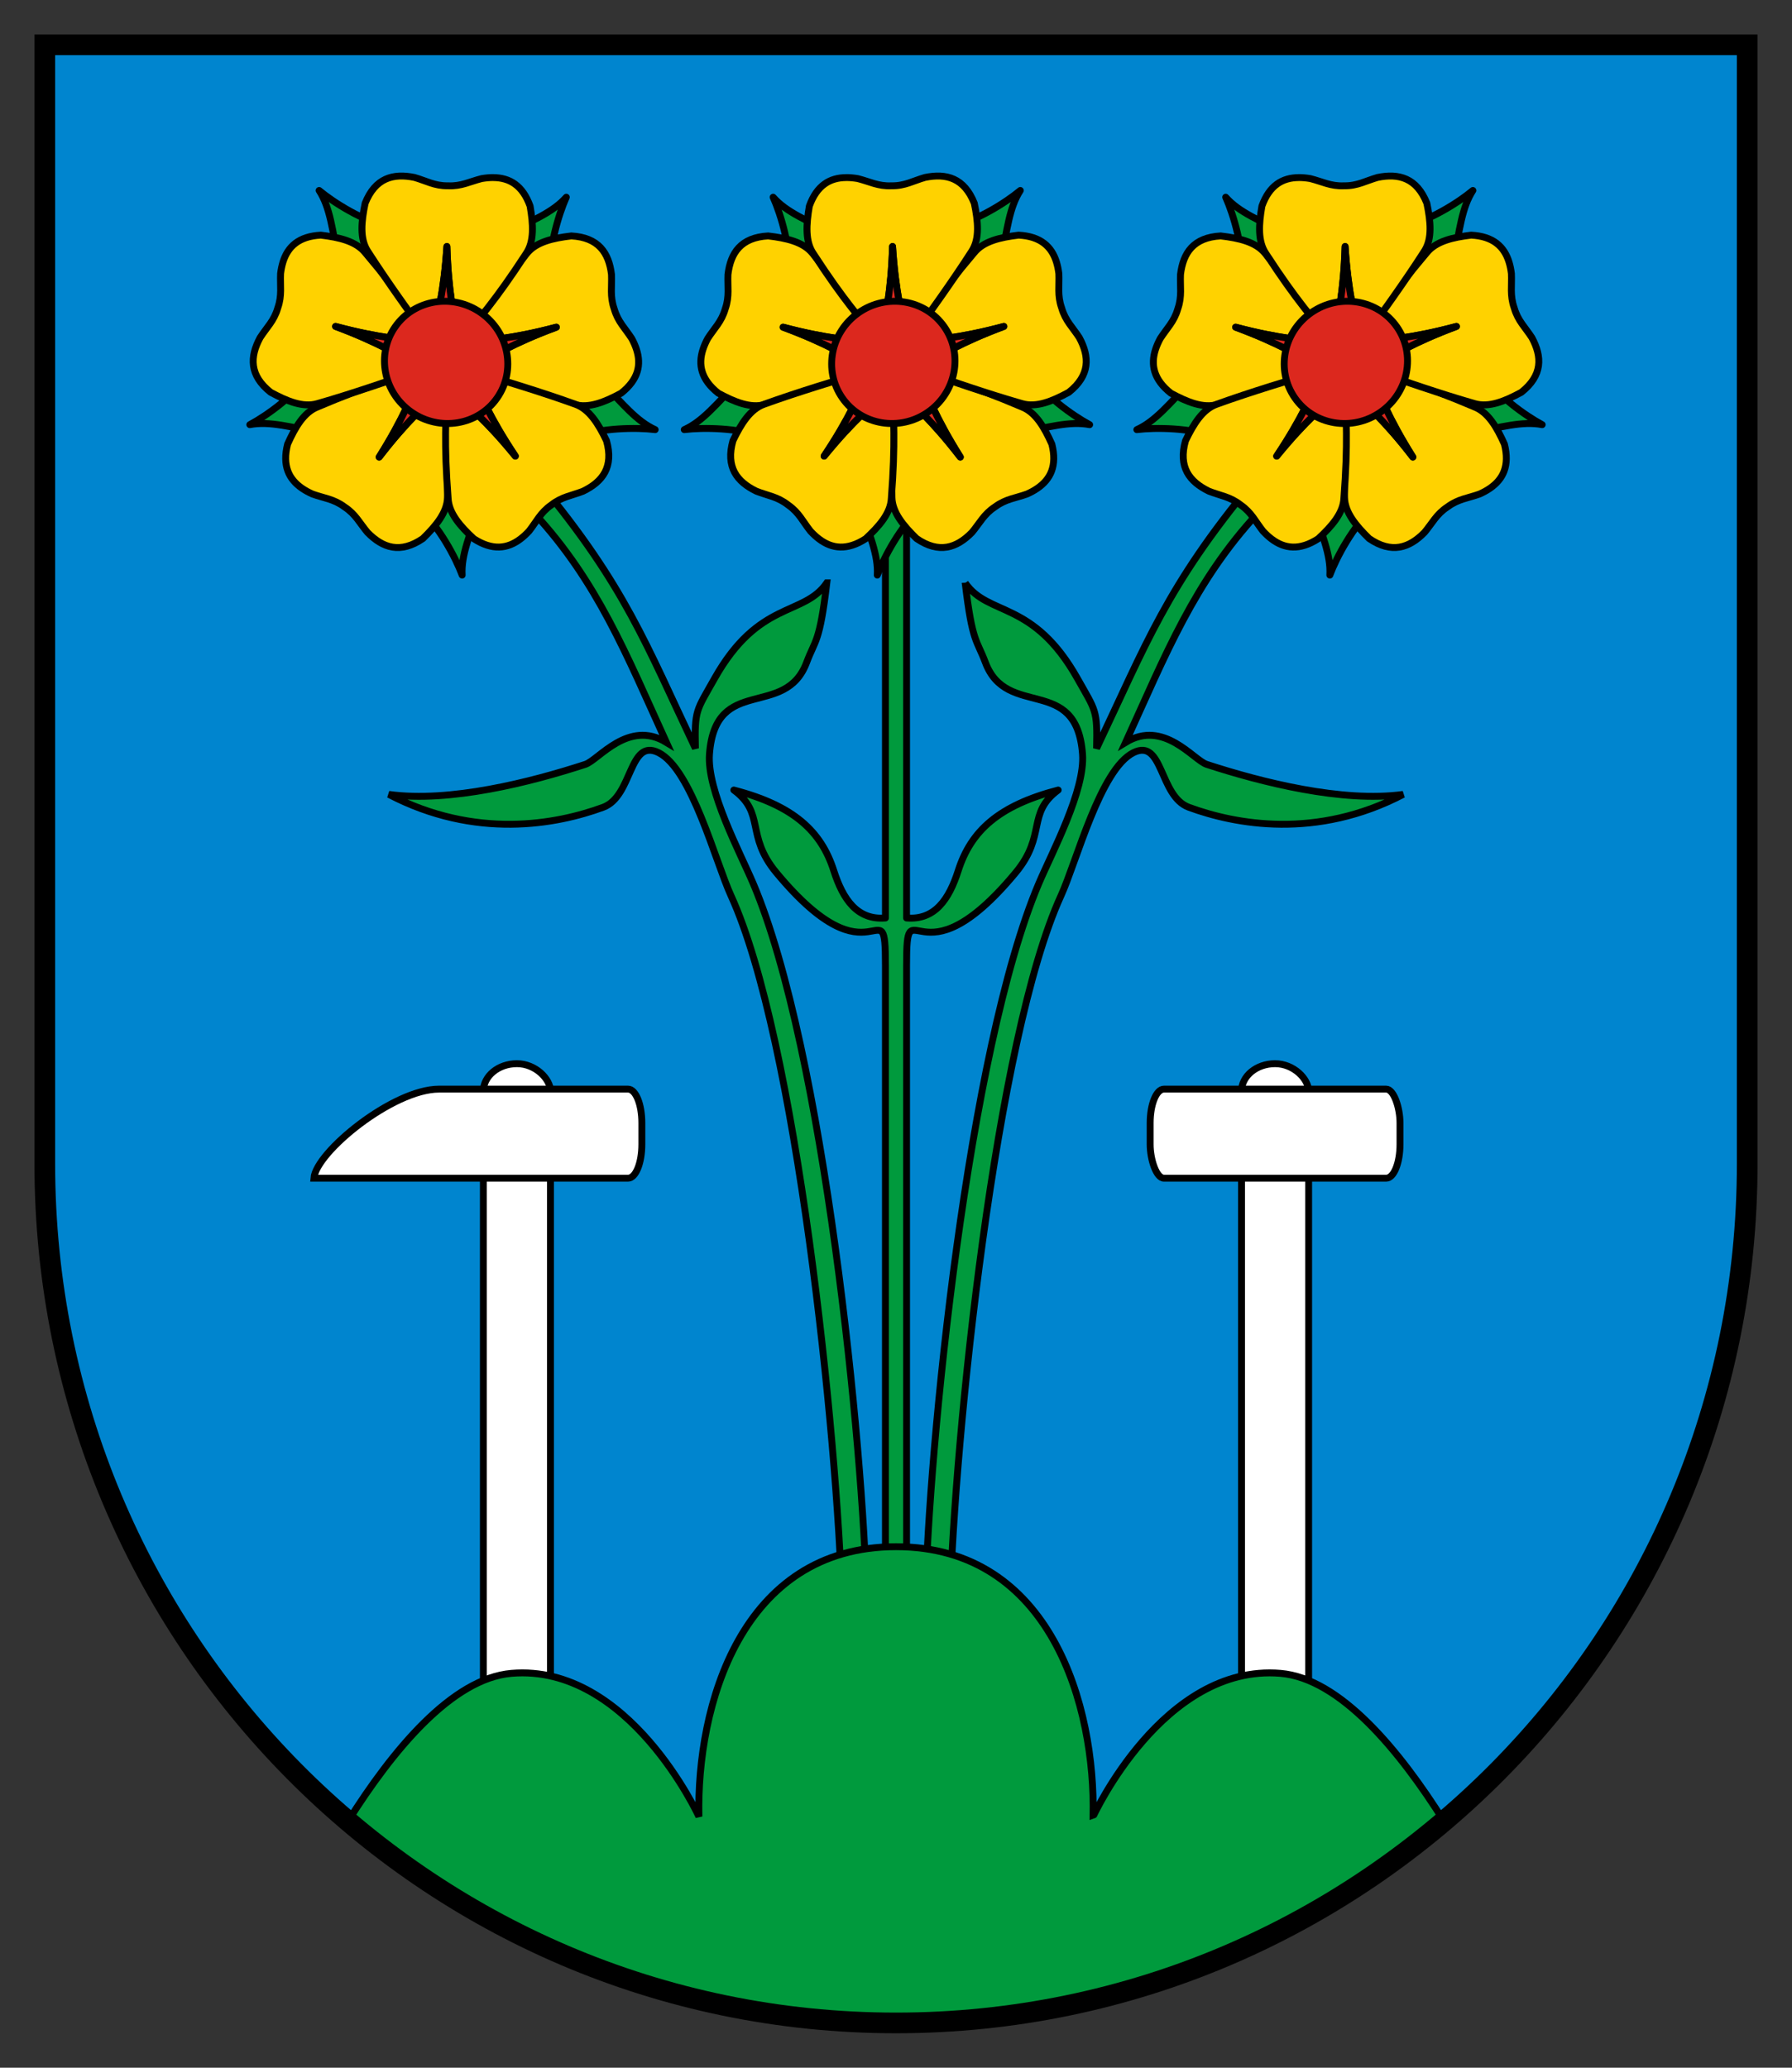
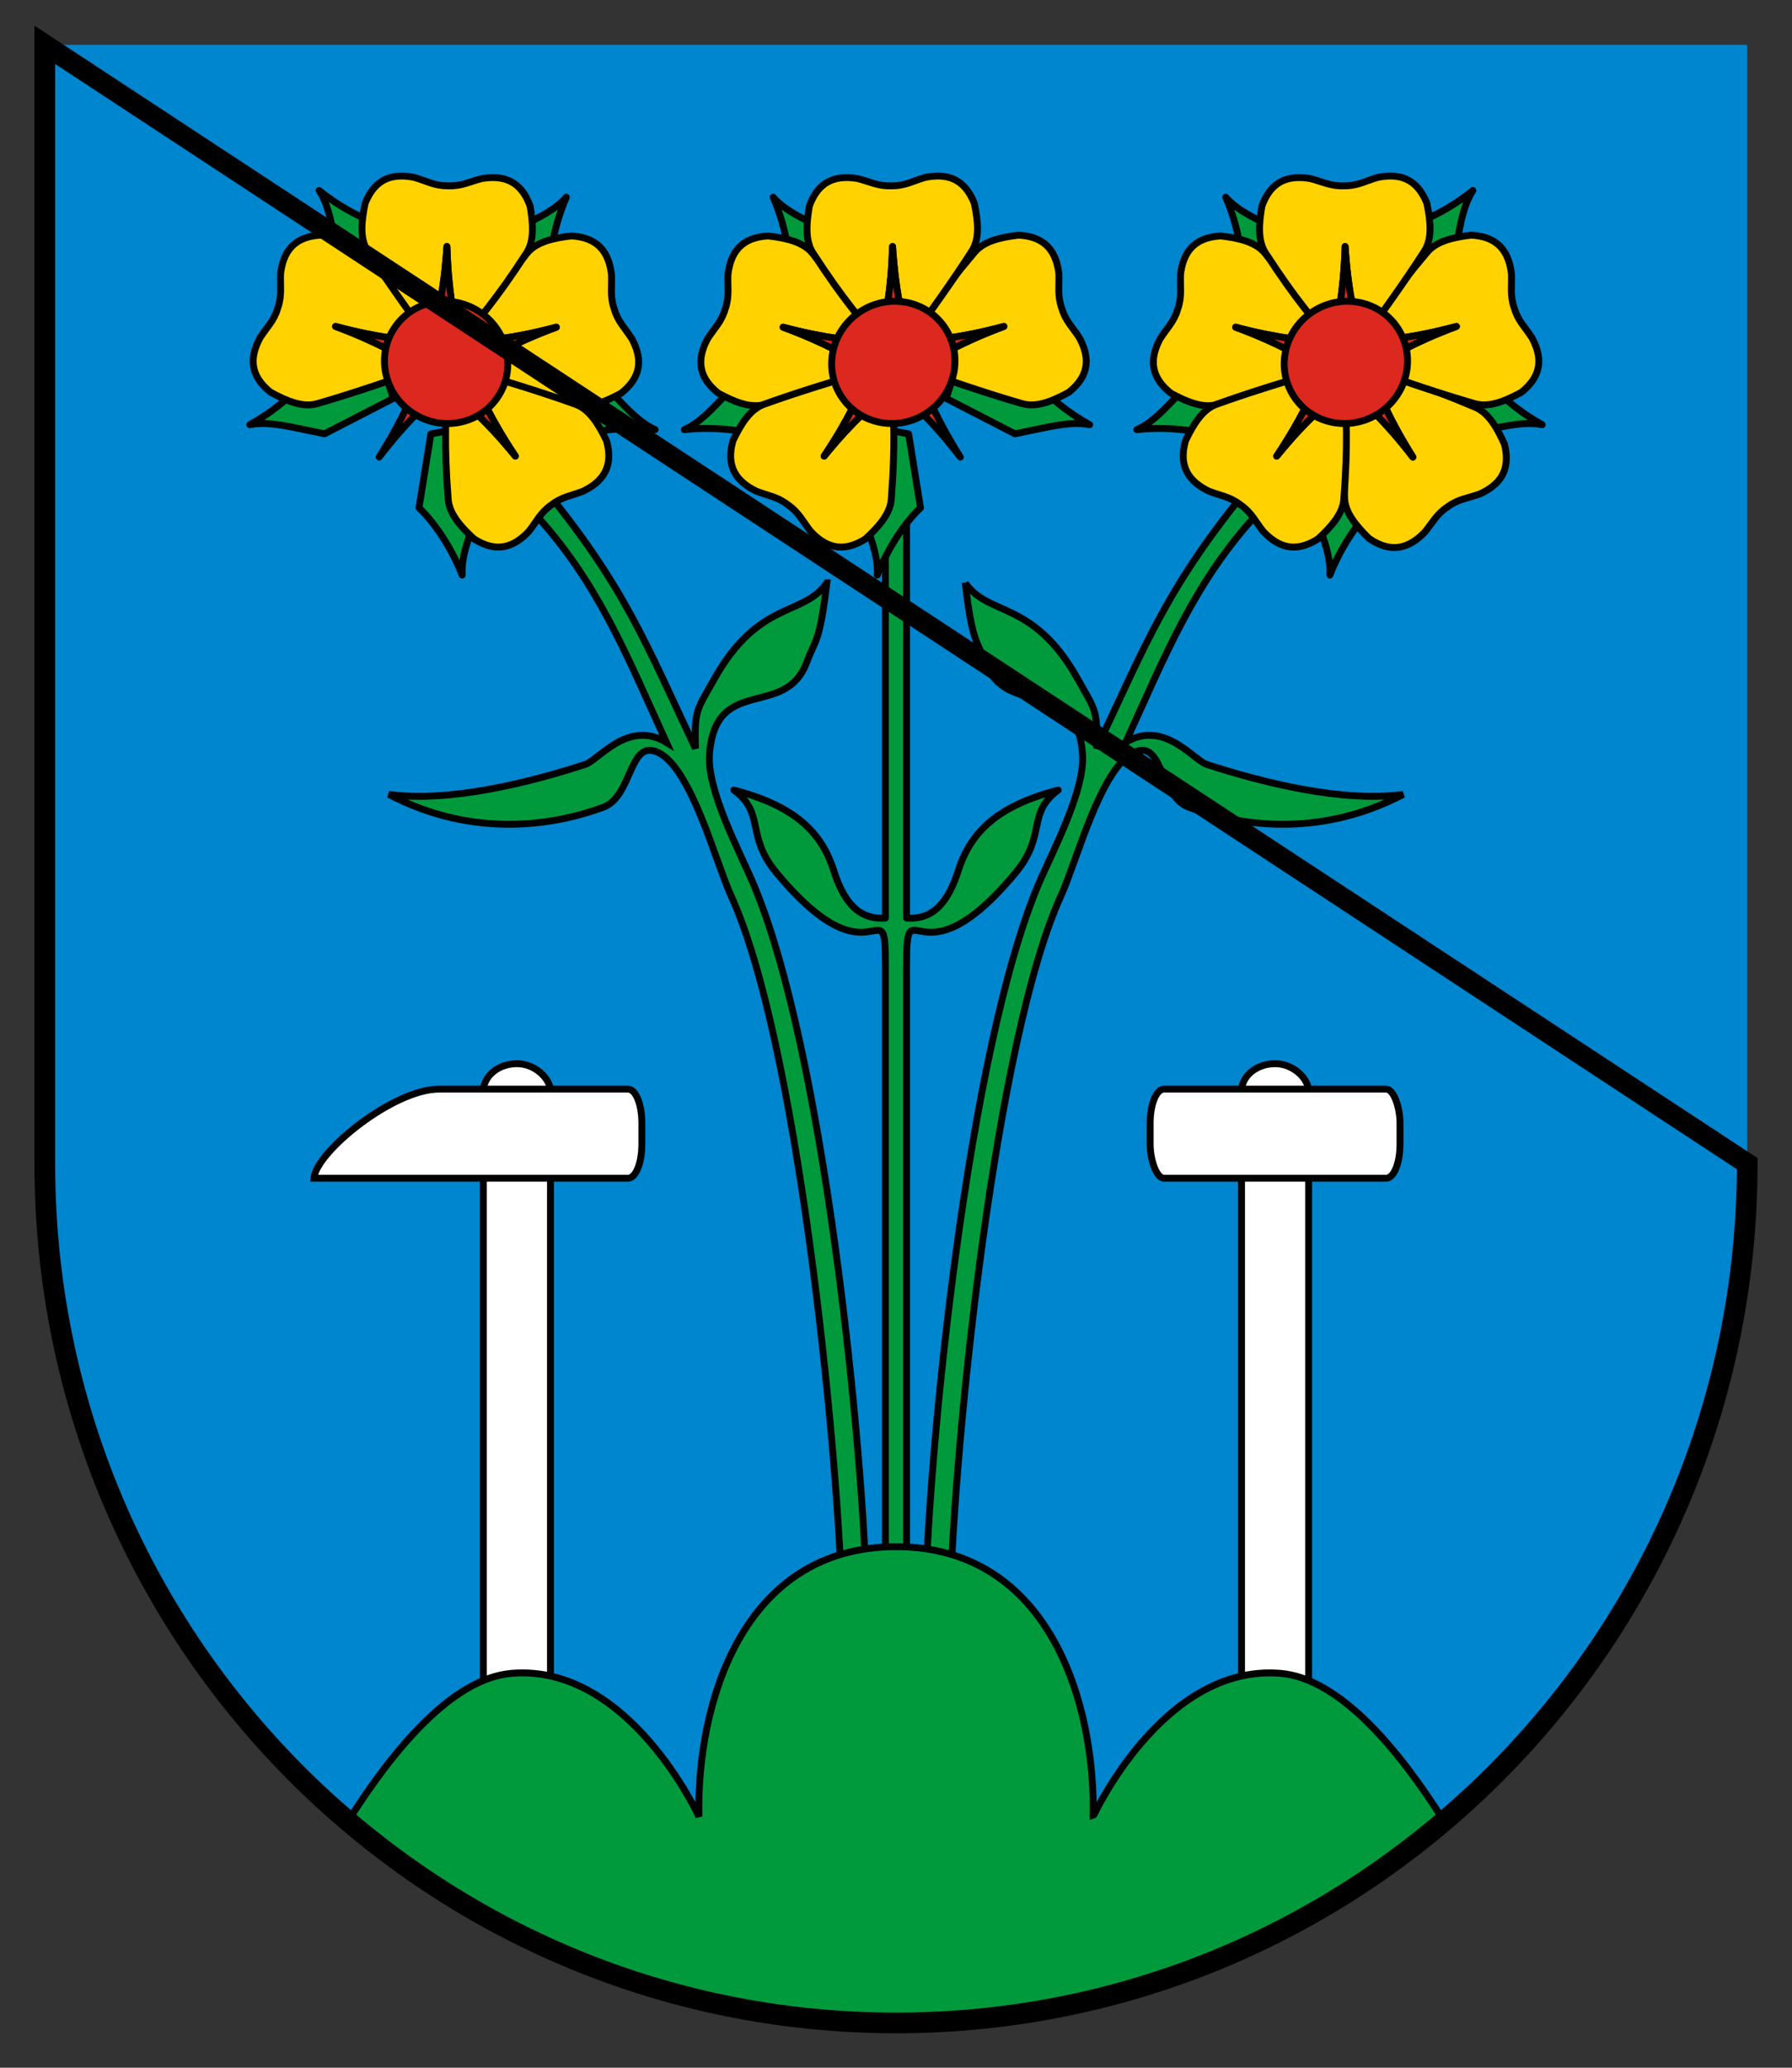
<svg xmlns="http://www.w3.org/2000/svg" version="1.1" width="260" height="300" id="svg2">
  <rect width="100%" height="100%" fill="#333333" stroke="none" />
  <defs id="defs4" />
  <path d="M 6.5,6.5 6.5,168.833 c 1.11e-13,68.852 55.293,124.667 123.5,124.667 68.207,0 123.5,-55.815 123.5,-124.667 L 253.5,6.5 6.5,6.5 z" id="rect2834" style="fill:#0085cf;fill-opacity:1;stroke:none" />
  <g transform="translate(-316.677,0)" id="g3093">
    <rect width="9.734" height="95.996" rx="6" ry="4" x="386.81" y="154.327" id="rect3078" style="fill:#ffffff;fill-opacity:1;stroke:#000000" />
    <rect width="9.734" height="95.996" rx="6" ry="4" x="496.81" y="154.327" id="rect3080" style="fill:#ffffff;fill-opacity:1;stroke:#000000" />
    <rect width="36.25" height="12.923" rx="2" ry="4.915" x="483.552" y="158.019" id="rect3088" style="fill:#ffffff;fill-opacity:1;stroke:#000000" />
    <path d="m 380.378,158.019 27.425,0 c 1.108,0 2,2.192 2,4.915 l 0,3.093 c 0,2.723 -0.892,4.915 -2,4.915 l -45.579,0 c 0.287,-3.779 11.477,-12.923 18.154,-12.923 z" id="rect3090" style="fill:#ffffff;fill-opacity:1;stroke:#000000" />
  </g>
  <path d="m 128.469,63.25 0,69.938 c -4.092,0.333 -6.157,-2.677 -7.5,-6.875 -1.836,-5.738 -5.838,-9.434 -14.5,-11.688 4.604,3.397 1.654,6.533 6.156,11.969 14.168,17.103 15.844,1.335 15.844,13.469 l 0,107.656 1.531,0 1.531,0 0,-107.656 c 0,-12.134 1.676,3.634 15.844,-13.469 4.503,-5.435 1.552,-8.572 6.156,-11.969 -8.662,2.253 -12.664,5.95 -14.5,11.688 -1.343,4.198 -3.408,7.208 -7.5,6.875 l 0,-69.938 -1.531,0 -1.531,0 z" id="rect3104" style="fill:#009a3d;stroke:#000000;stroke-linecap:round;stroke-linejoin:round" />
  <path d="m 140.039,84.568 c 1.032,8.744 1.685,8.222 2.923,11.533 3.114,8.329 13.219,1.708 14.1,13.291 0.403,5.3 -4.432,14.281 -6.349,18.806 -10.287,24.28 -15.993,81.914 -16.455,103.93 l 0.91,0.844 2.646,-0.009 c 0.664,-24.65 6.686,-82.372 16.123,-103.008 2.266,-4.956 5.71,-18.368 10.514,-20.755 4.329,-2.151 3.723,6.339 8.036,7.926 6.781,2.496 18.511,4.698 31.102,-1.87 -8.814,1.216 -20.55,-1.757 -28.513,-4.357 -1.923,-0.628 -6.221,-6.566 -11.762,-3.188 5.825,-12.775 9.966,-23.303 19.231,-33.308 l 1.753,-1.771 -2.578,-2.567 c -12.417,14.962 -15.455,23.414 -22.618,38.515 0.137,-5.612 -0.126,-5.425 -2.75,-10.094 -6.464,-11.502 -12.941,-8.997 -16.313,-13.917 z" id="rect3178" style="fill:#009a3d;stroke:#000000" />
  <path d="m 119.961,84.568 c -1.032,8.744 -1.685,8.222 -2.923,11.533 -3.114,8.329 -13.219,1.708 -14.1,13.291 -0.403,5.3 4.432,14.281 6.349,18.806 10.287,24.28 15.993,81.914 16.455,103.93 l -0.91,0.844 -2.646,-0.009 c -0.664,-24.65 -6.686,-82.372 -16.123,-103.008 -2.266,-4.956 -5.71,-18.368 -10.514,-20.755 -4.329,-2.151 -3.723,6.339 -8.036,7.926 -6.781,2.496 -18.511,4.698 -31.102,-1.87 8.814,1.216 20.55,-1.757 28.513,-4.357 1.923,-0.628 6.221,-6.566 11.762,-3.188 C 90.86,94.935 86.719,84.407 77.455,74.402 l -1.753,-1.771 2.578,-2.567 c 12.417,14.962 15.455,23.414 22.618,38.515 -0.137,-5.612 0.126,-5.425 2.75,-10.094 6.464,-11.502 12.941,-8.997 16.313,-13.917 z" id="path3349" style="fill:#009a3d;stroke:#000000" />
  <path d="m 130,224.406 c -22.519,1e-13 -28.952,23.206 -28.594,39.156 2e-13,-1e-13 -10.146,-22.211 -27.188,-20.781 C 65.529,243.51 56.893,254.062 50.5,264.219 71.983,282.483 99.714,293.5 130,293.5 c 30.286,0 58.017,-11.017 79.5,-29.281 -6.393,-10.157 -15.029,-20.708 -23.719,-21.438 -17.042,-1.43 -27.187,20.781 -27.188,20.781 C 158.952,247.612 152.519,224.406 130,224.406 z" id="path3071" style="fill:#009a3d;stroke:#000000" />
  <g id="g4414">
    <path d="m 164.941,62.335 c 2.826,-0.341 7.729,-0.27 11.549,1.062 l 8.72,-6.474 -1.022,-3.397 -11.131,1.509 c -3.464,3.634 -5.452,6.099 -8.116,7.3 z" id="path4627" style="fill:#009a3d;stroke:#000000;stroke-width:1;stroke-linecap:round;stroke-linejoin:round;stroke-miterlimit:4;stroke-dasharray:none" />
    <path d="m 177.835,28.611 c 1.161,2.599 2.541,7.305 2.397,11.348 l 8.761,6.421 2.944,-1.979 -4.73,-10.19 c -4.495,-2.238 -7.438,-3.409 -9.371,-5.6 z" id="path4629" style="fill:#009a3d;stroke:#000000;stroke-width:1;stroke-linecap:round;stroke-linejoin:round;stroke-miterlimit:4;stroke-dasharray:none" />
    <path d="m 213.7,27.634 c -2.189,1.819 -6.348,4.418 -10.279,5.37 l -3.816,10.168 2.7,2.301 8.534,-7.304 c 0.94,-4.932 1.274,-8.082 2.861,-10.535 z" id="path4631" style="fill:#009a3d;stroke:#000000;stroke-width:1;stroke-linecap:round;stroke-linejoin:round;stroke-miterlimit:4;stroke-dasharray:none" />
    <path d="m 192.946,83.441 c 1,-2.665 3.323,-6.983 6.266,-9.759 l -1.725,-10.724 -3.485,-0.66 -3.792,10.574 c 1.627,4.75 2.899,7.651 2.736,10.569 z" id="path4633" style="fill:#009a3d;stroke:#000000;stroke-width:1;stroke-linecap:round;stroke-linejoin:round;stroke-miterlimit:4;stroke-dasharray:none" />
    <path d="m 223.755,61.613 c -2.511,-1.34 -6.488,-4.21 -8.855,-7.491 l -10.857,0.304 -1.11,3.369 9.987,5.146 c 4.922,-0.991 7.964,-1.871 10.835,-1.327 z" id="path4635" style="fill:#009a3d;stroke:#000000;stroke-width:1;stroke-linecap:round;stroke-linejoin:round;stroke-miterlimit:4;stroke-dasharray:none" />
    <path d="m 216.161,70.856 c 1.938,-1.325 2.902,-3.292 2.117,-6.408 -1.099,-2.454 -2.354,-4.625 -4.362,-5.408 -7.552,-3.218 -10.883,-3.979 -15.358,-5.405 1.685,3.756 2.863,6.995 6.433,12.681 -4.1,-5.316 -6.732,-7.542 -9.674,-10.421 -0.147,5.437 -0.354,10.882 -0.241,16.281 0.041,2.155 1.645,4.081 3.568,5.961 3.264,2.233 5.81,1.378 8.03,-0.882 1.134,-1.349 1.731,-2.648 3.319,-3.691 l 0.003,-0.002 0.064,-0.045 6.925312891e-4,-1.55750719e-4 c 1.527,-1.129 2.954,-1.242 4.612,-1.839 0.542,-0.244 1.041,-0.515 1.488,-0.821 z" id="path4637" style="fill:#ffd200;stroke:#000000;stroke-width:1;stroke-linecap:round;stroke-linejoin:round;stroke-miterlimit:4;stroke-dasharray:none" />
    <path d="m 218.945,38.029 c -0.694,-2.243 -2.289,-3.745 -5.497,-3.915 -2.669,0.325 -5.113,0.883 -6.454,2.57 -5.303,6.265 -7.013,9.224 -9.696,13.078 4.086,-0.5 7.528,-0.669 14.014,-2.402 -6.289,2.348 -9.192,4.205 -12.811,6.166 5.151,1.746 10.292,3.552 15.483,5.039 2.071,0.597 4.385,-0.367 6.748,-1.648 3.097,-2.459 3.031,-5.145 1.526,-7.933 -0.955,-1.482 -2.019,-2.436 -2.547,-4.261 l -0.001,-0.004 -0.024,-0.075 5.54396706e-5,-7.0765386447e-4 c -0.628,-1.793 -0.315,-3.189 -0.396,-4.95 -0.073,-0.589 -0.185,-1.147 -0.346,-1.664 z" id="path4639" style="fill:#ffd200;stroke:#000000;stroke-width:1;stroke-linecap:round;stroke-linejoin:round;stroke-miterlimit:4;stroke-dasharray:none" />
    <path d="m 167.659,50.68 c -0.729,2.232 -0.294,4.379 2.228,6.371 2.367,1.276 4.684,2.232 6.754,1.629 7.948,-2.052 11.052,-3.48 15.468,-5.077 -3.625,-1.951 -6.533,-3.801 -12.829,-6.132 6.49,1.715 9.933,1.876 14.02,2.365 -3.197,-4.4 -6.352,-8.844 -9.732,-13.055 -1.346,-1.684 -3.792,-2.233 -6.462,-2.551 -3.948,0.219 -5.446,2.449 -5.827,5.594 -0.076,1.761 0.242,3.155 -0.381,4.949 l -8.985478588e-4,0.004 -0.024,0.075 -4.551899378e-4,5.471542126e-4 c -0.522,1.826 -1.585,2.785 -2.535,4.27 -0.281,0.523 -0.511,1.043 -0.679,1.558 z" id="path4641" style="fill:#ffd200;stroke:#000000;stroke-width:1;stroke-linecap:round;stroke-linejoin:round;stroke-miterlimit:4;stroke-dasharray:none" />
    <path d="m 188.42,25.766 c -2.348,0.019 -4.245,1.113 -5.331,4.137 -0.457,2.65 -0.626,5.151 0.604,6.921 4.473,6.884 6.814,9.373 9.733,13.053 0.697,-4.057 1.526,-7.402 1.734,-14.113 0.438,6.699 1.381,10.014 2.217,14.045 3.155,-4.43 6.364,-8.833 9.281,-13.377 1.168,-1.811 0.911,-4.305 0.364,-6.938 -1.463,-3.674 -4.054,-4.385 -7.157,-3.747 -1.694,0.487 -2.914,1.232 -4.813,1.211 l -0.004,3.3503906343e-4 -0.079,0.001 -6.623346141e-4,-2.5794503298e-4 c -1.897,0.085 -3.144,-0.618 -4.854,-1.047 -0.586,-0.1 -1.151,-0.153 -1.693,-0.149 z" id="path4643" style="fill:#ffd200;stroke:#000000;stroke-width:1;stroke-linecap:round;stroke-linejoin:round;stroke-miterlimit:4;stroke-dasharray:none" />
    <path d="m 184.509,78.212 c 1.876,1.412 4.048,1.696 6.748,-0.045 1.973,-1.827 3.627,-3.71 3.726,-5.863 0.63,-8.185 0.284,-11.584 0.202,-16.28 -3.019,2.798 -5.71,4.951 -9.953,10.153 3.723,-5.586 4.989,-8.791 6.775,-12.5 -5.198,1.6 -10.422,3.146 -15.5,4.981 -2.028,0.728 -3.34,2.865 -4.505,5.288 -1.071,3.807 0.555,5.946 3.407,7.325 1.642,0.643 3.063,0.793 4.559,1.963 l 0.003,0.002 0.063,0.047 3.674765757e-4,6.0790123983e-4 c 1.559,1.086 2.122,2.401 3.219,3.781 0.404,0.435 0.822,0.821 1.255,1.147 z" id="path4645" style="fill:#ffd200;stroke:#000000;stroke-width:1;stroke-linecap:round;stroke-linejoin:round;stroke-miterlimit:4;stroke-dasharray:none" />
    <path d="m 204.991,66.317 c -3.57,-5.686 -4.749,-8.925 -6.433,-12.681 0.018,0.006 0.035,0.01 0.052,0.016 l -0.052,-0.067 -3.239,2.258 0.084,0.136 c 2.908,2.839 5.528,5.074 9.589,10.339 z" id="path4649" style="fill:#dc281e;stroke:#000000;stroke-width:1;stroke-linecap:round;stroke-linejoin:round;stroke-miterlimit:4;stroke-dasharray:none" />
    <path d="m 211.311,47.36 c -6.486,1.732 -9.928,1.901 -14.014,2.402 0.011,-0.015 0.02,-0.03 0.03,-0.045 l -0.08,0.03 1.202,3.762 0.155,-0.04 c 3.571,-1.94 6.479,-3.784 12.707,-6.109 z" id="path4651" style="fill:#dc281e;stroke:#000000;stroke-width:1;stroke-linecap:round;stroke-linejoin:round;stroke-miterlimit:4;stroke-dasharray:none" />
    <path d="m 179.28,47.471 c 6.296,2.331 9.204,4.181 12.829,6.132 -0.017,0.006 -0.034,0.013 -0.051,0.019 l 0.083,0.021 1.191,-3.765 -0.149,-0.057 c -4.036,-0.479 -7.475,-0.653 -13.902,-2.351 z" id="path4653" style="fill:#dc281e;stroke:#000000;stroke-width:1;stroke-linecap:round;stroke-linejoin:round;stroke-miterlimit:4;stroke-dasharray:none" />
    <path d="m 195.159,35.764 c -0.208,6.71 -1.037,10.055 -1.734,14.113 -0.011,-0.014 -0.023,-0.028 -0.034,-0.042 l 0.006,0.085 3.948,-0.067 0.006,-0.16 c -0.83,-3.979 -1.758,-7.295 -2.192,-13.929 z" id="path4655" style="fill:#dc281e;stroke:#000000;stroke-width:1;stroke-linecap:round;stroke-linejoin:round;stroke-miterlimit:4;stroke-dasharray:none" />
    <path d="m 185.233,66.177 c 4.243,-5.202 6.934,-7.355 9.953,-10.153 3.219422629e-4,0.018 0.001,0.036 0.002,0.054 l 0.047,-0.071 -3.177,-2.346 -0.102,0.123 c -1.759,3.664 -3.036,6.861 -6.723,12.393 z" id="path4657" style="fill:#dc281e;stroke:#000000;stroke-width:1;stroke-linecap:round;stroke-linejoin:round;stroke-miterlimit:4;stroke-dasharray:none" />
    <path d="m 187.874,57.738 c -2.778,-3.982 -1.718,-9.522 2.369,-12.371 4.087,-2.849 9.651,-1.929 12.427,2.055 2.778,3.982 1.718,9.522 -2.369,12.371 -4.087,2.849 -9.651,1.929 -12.427,-2.055 l 0,0 z" id="path4659" style="fill:#dc281e;stroke:#000000;stroke-width:1;stroke-linecap:round;stroke-linejoin:round;stroke-miterlimit:4;stroke-dasharray:none" />
    <path d="m 99.28,62.335 c 2.826,-0.341 7.729,-0.27 11.549,1.062 l 8.72,-6.474 -1.022,-3.397 -11.131,1.509 c -3.464,3.634 -5.452,6.099 -8.116,7.3 z" id="path3257" style="fill:#009a3d;stroke:#000000;stroke-width:1;stroke-linecap:round;stroke-linejoin:round;stroke-miterlimit:4;stroke-dasharray:none" />
    <path d="m 112.173,28.611 c 1.161,2.599 2.541,7.305 2.397,11.348 l 8.761,6.421 2.944,-1.979 -4.73,-10.19 c -4.495,-2.238 -7.438,-3.409 -9.371,-5.6 z" id="path3259" style="fill:#009a3d;stroke:#000000;stroke-width:1;stroke-linecap:round;stroke-linejoin:round;stroke-miterlimit:4;stroke-dasharray:none" />
-     <path d="m 148.038,27.634 c -2.189,1.819 -6.348,4.418 -10.279,5.37 l -3.816,10.168 2.7,2.301 8.534,-7.304 c 0.94,-4.932 1.274,-8.082 2.861,-10.535 z" id="path3261" style="fill:#009a3d;stroke:#000000;stroke-width:1;stroke-linecap:round;stroke-linejoin:round;stroke-miterlimit:4;stroke-dasharray:none" />
    <path d="m 127.285,83.441 c 1,-2.665 3.323,-6.983 6.266,-9.759 l -1.725,-10.724 -3.485,-0.66 -3.792,10.574 c 1.627,4.75 2.899,7.651 2.736,10.569 z" id="path3263" style="fill:#009a3d;stroke:#000000;stroke-width:1;stroke-linecap:round;stroke-linejoin:round;stroke-miterlimit:4;stroke-dasharray:none" />
    <path d="m 158.094,61.613 c -2.511,-1.34 -6.488,-4.21 -8.855,-7.491 l -10.857,0.304 -1.11,3.369 9.987,5.146 c 4.922,-0.991 7.964,-1.871 10.835,-1.327 z" id="path3265" style="fill:#009a3d;stroke:#000000;stroke-width:1;stroke-linecap:round;stroke-linejoin:round;stroke-miterlimit:4;stroke-dasharray:none" />
-     <path d="m 150.499,70.856 c 1.938,-1.325 2.902,-3.292 2.117,-6.408 -1.099,-2.454 -2.354,-4.625 -4.362,-5.408 -7.552,-3.218 -10.883,-3.979 -15.358,-5.405 1.685,3.756 2.863,6.995 6.433,12.681 -4.1,-5.316 -6.732,-7.542 -9.674,-10.421 -0.147,5.437 -0.354,10.882 -0.241,16.281 0.041,2.155 1.645,4.081 3.568,5.961 3.264,2.233 5.81,1.378 8.03,-0.882 1.134,-1.349 1.731,-2.648 3.319,-3.691 l 0.003,-0.002 0.064,-0.045 6.925312889e-4,-1.55750719e-4 c 1.527,-1.129 2.954,-1.242 4.612,-1.839 0.542,-0.244 1.041,-0.515 1.488,-0.821 z" id="path3267" style="fill:#ffd200;stroke:#000000;stroke-width:1;stroke-linecap:round;stroke-linejoin:round;stroke-miterlimit:4;stroke-dasharray:none" />
    <path d="m 153.283,38.029 c -0.694,-2.243 -2.289,-3.745 -5.497,-3.915 -2.669,0.325 -5.113,0.883 -6.454,2.57 -5.303,6.265 -7.013,9.224 -9.696,13.078 4.086,-0.5 7.528,-0.669 14.014,-2.402 -6.289,2.348 -9.192,4.205 -12.811,6.166 5.151,1.746 10.292,3.552 15.483,5.039 2.071,0.597 4.385,-0.367 6.748,-1.648 3.097,-2.459 3.031,-5.145 1.526,-7.933 -0.955,-1.482 -2.019,-2.436 -2.547,-4.261 l -0.001,-0.004 -0.024,-0.075 5.54396706e-5,-7.0765386447e-4 c -0.628,-1.793 -0.315,-3.189 -0.396,-4.95 -0.073,-0.589 -0.185,-1.147 -0.346,-1.664 z" id="path3269" style="fill:#ffd200;stroke:#000000;stroke-width:1;stroke-linecap:round;stroke-linejoin:round;stroke-miterlimit:4;stroke-dasharray:none" />
    <path d="m 101.998,50.68 c -0.729,2.232 -0.294,4.379 2.228,6.371 2.367,1.276 4.684,2.232 6.754,1.629 7.948,-2.052 11.052,-3.48 15.468,-5.077 -3.625,-1.951 -6.533,-3.801 -12.829,-6.132 6.49,1.715 9.933,1.876 14.02,2.365 -3.197,-4.4 -6.352,-8.844 -9.732,-13.055 -1.346,-1.684 -3.792,-2.233 -6.462,-2.551 -3.948,0.219 -5.446,2.449 -5.827,5.594 -0.076,1.761 0.242,3.155 -0.381,4.949 l -8.985478589e-4,0.004 -0.024,0.075 -4.551899378e-4,5.471542126e-4 c -0.522,1.826 -1.585,2.785 -2.535,4.27 -0.281,0.523 -0.511,1.043 -0.679,1.558 z" id="path3271" style="fill:#ffd200;stroke:#000000;stroke-width:1;stroke-linecap:round;stroke-linejoin:round;stroke-miterlimit:4;stroke-dasharray:none" />
    <path d="m 122.759,25.766 c -2.348,0.019 -4.245,1.113 -5.331,4.137 -0.457,2.65 -0.626,5.151 0.604,6.921 4.473,6.884 6.814,9.373 9.733,13.053 0.697,-4.057 1.526,-7.402 1.734,-14.113 0.438,6.699 1.381,10.014 2.217,14.045 3.155,-4.43 6.364,-8.833 9.281,-13.377 1.168,-1.811 0.911,-4.305 0.364,-6.938 -1.463,-3.674 -4.054,-4.385 -7.157,-3.747 -1.694,0.487 -2.914,1.232 -4.813,1.211 l -0.004,3.3503906343e-4 -0.079,0.001 -6.623346141e-4,-2.5794503298e-4 c -1.897,0.085 -3.144,-0.618 -4.854,-1.047 -0.586,-0.1 -1.151,-0.153 -1.693,-0.149 z" id="path3273" style="fill:#ffd200;stroke:#000000;stroke-width:1;stroke-linecap:round;stroke-linejoin:round;stroke-miterlimit:4;stroke-dasharray:none" />
    <path d="m 118.848,78.212 c 1.876,1.412 4.048,1.696 6.748,-0.045 1.973,-1.827 3.627,-3.71 3.726,-5.863 0.63,-8.185 0.284,-11.584 0.202,-16.28 -3.019,2.798 -5.71,4.951 -9.953,10.153 3.723,-5.586 4.989,-8.791 6.775,-12.5 -5.198,1.6 -10.422,3.146 -15.5,4.981 -2.028,0.728 -3.34,2.865 -4.505,5.288 -1.071,3.807 0.555,5.946 3.407,7.325 1.642,0.643 3.063,0.793 4.559,1.963 l 0.003,0.002 0.063,0.047 3.674765757e-4,6.0790123983e-4 c 1.559,1.086 2.122,2.401 3.219,3.781 0.404,0.435 0.822,0.821 1.255,1.147 z" id="path3275" style="fill:#ffd200;stroke:#000000;stroke-width:1;stroke-linecap:round;stroke-linejoin:round;stroke-miterlimit:4;stroke-dasharray:none" />
    <path d="m 139.33,66.317 c -3.57,-5.686 -4.749,-8.925 -6.433,-12.681 0.018,0.006 0.035,0.01 0.052,0.016 l -0.052,-0.067 -3.239,2.258 0.084,0.136 c 2.908,2.839 5.528,5.074 9.589,10.339 z" id="path3279" style="fill:#dc281e;stroke:#000000;stroke-width:1;stroke-linecap:round;stroke-linejoin:round;stroke-miterlimit:4;stroke-dasharray:none" />
    <path d="m 145.65,47.36 c -6.486,1.732 -9.928,1.901 -14.014,2.402 0.011,-0.015 0.02,-0.03 0.03,-0.045 l -0.08,0.03 1.202,3.762 0.155,-0.04 c 3.571,-1.94 6.479,-3.784 12.707,-6.109 z" id="path3281" style="fill:#dc281e;stroke:#000000;stroke-width:1;stroke-linecap:round;stroke-linejoin:round;stroke-miterlimit:4;stroke-dasharray:none" />
    <path d="m 113.618,47.471 c 6.296,2.331 9.204,4.181 12.829,6.132 -0.017,0.006 -0.034,0.013 -0.051,0.019 l 0.083,0.021 1.191,-3.765 -0.149,-0.057 c -4.036,-0.479 -7.475,-0.653 -13.902,-2.351 z" id="path3283" style="fill:#dc281e;stroke:#000000;stroke-width:1;stroke-linecap:round;stroke-linejoin:round;stroke-miterlimit:4;stroke-dasharray:none" />
    <path d="m 129.498,35.764 c -0.208,6.71 -1.037,10.055 -1.734,14.113 -0.011,-0.014 -0.023,-0.028 -0.034,-0.042 l 0.006,0.085 3.948,-0.067 0.006,-0.16 c -0.83,-3.979 -1.758,-7.295 -2.192,-13.929 z" id="path3285" style="fill:#dc281e;stroke:#000000;stroke-width:1;stroke-linecap:round;stroke-linejoin:round;stroke-miterlimit:4;stroke-dasharray:none" />
    <path d="m 119.572,66.177 c 4.243,-5.202 6.934,-7.355 9.953,-10.153 3.219422628e-4,0.018 0.001,0.036 0.002,0.054 l 0.047,-0.071 -3.177,-2.346 -0.102,0.123 c -1.759,3.664 -3.036,6.861 -6.723,12.393 z" id="path3287" style="fill:#dc281e;stroke:#000000;stroke-width:1;stroke-linecap:round;stroke-linejoin:round;stroke-miterlimit:4;stroke-dasharray:none" />
    <path d="m 122.213,57.738 c -2.778,-3.982 -1.718,-9.522 2.369,-12.371 4.087,-2.849 9.651,-1.929 12.427,2.055 2.778,3.982 1.718,9.522 -2.369,12.371 -4.087,2.849 -9.651,1.929 -12.427,-2.055 l 0,0 z" id="path3289" style="fill:#dc281e;stroke:#000000;stroke-width:1;stroke-linecap:round;stroke-linejoin:round;stroke-miterlimit:4;stroke-dasharray:none" />
    <path d="m 95.059,62.335 c -2.826,-0.341 -7.729,-0.27 -11.549,1.062 l -8.72,-6.474 1.022,-3.397 11.131,1.509 c 3.464,3.634 5.452,6.099 8.116,7.3 z" id="path3355" style="fill:#009a3d;stroke:#000000;stroke-width:1;stroke-linecap:round;stroke-linejoin:round;stroke-miterlimit:4;stroke-dasharray:none" />
    <path d="m 82.165,28.611 c -1.161,2.599 -2.541,7.305 -2.397,11.348 l -8.761,6.421 -2.944,-1.979 4.73,-10.19 c 4.495,-2.238 7.438,-3.409 9.371,-5.6 z" id="path3357" style="fill:#009a3d;stroke:#000000;stroke-width:1;stroke-linecap:round;stroke-linejoin:round;stroke-miterlimit:4;stroke-dasharray:none" />
    <path d="m 46.3,27.634 c 2.189,1.819 6.348,4.418 10.279,5.37 l 3.816,10.168 -2.7,2.301 -8.534,-7.304 C 48.221,33.237 47.888,30.087 46.3,27.634 z" id="path3359" style="fill:#009a3d;stroke:#000000;stroke-width:1;stroke-linecap:round;stroke-linejoin:round;stroke-miterlimit:4;stroke-dasharray:none" />
    <path d="m 67.054,83.441 c -1,-2.665 -3.323,-6.983 -6.266,-9.759 l 1.725,-10.724 3.485,-0.66 3.792,10.574 c -1.627,4.75 -2.899,7.651 -2.736,10.569 z" id="path3361" style="fill:#009a3d;stroke:#000000;stroke-width:1;stroke-linecap:round;stroke-linejoin:round;stroke-miterlimit:4;stroke-dasharray:none" />
    <path d="m 36.245,61.613 c 2.511,-1.34 6.488,-4.21 8.855,-7.491 l 10.857,0.304 1.11,3.369 -9.987,5.146 C 42.159,61.95 39.116,61.069 36.245,61.613 z" id="path3363" style="fill:#009a3d;stroke:#000000;stroke-width:1;stroke-linecap:round;stroke-linejoin:round;stroke-miterlimit:4;stroke-dasharray:none" />
-     <path d="M 43.839,70.856 C 41.901,69.531 40.937,67.564 41.723,64.449 c 1.099,-2.454 2.354,-4.625 4.362,-5.408 7.552,-3.218 10.883,-3.979 15.358,-5.405 -1.685,3.756 -2.863,6.995 -6.433,12.681 4.1,-5.316 6.732,-7.542 9.674,-10.421 0.147,5.437 0.354,10.882 0.241,16.281 -0.041,2.155 -1.645,4.081 -3.568,5.961 -3.264,2.233 -5.81,1.378 -8.03,-0.882 -1.134,-1.349 -1.731,-2.648 -3.319,-3.691 l -0.003,-0.002 -0.064,-0.045 -6.9253128901e-4,-1.55750719e-4 c -1.527,-1.129 -2.954,-1.242 -4.612,-1.839 -0.542,-0.244 -1.041,-0.515 -1.488,-0.821 z" id="path3365" style="fill:#ffd200;stroke:#000000;stroke-width:1;stroke-linecap:round;stroke-linejoin:round;stroke-miterlimit:4;stroke-dasharray:none" />
    <path d="m 41.055,38.029 c 0.694,-2.243 2.289,-3.745 5.497,-3.915 2.669,0.325 5.113,0.883 6.454,2.57 5.303,6.265 7.013,9.224 9.696,13.078 -4.086,-0.5 -7.528,-0.669 -14.014,-2.402 6.289,2.348 9.192,4.205 12.811,6.166 -5.151,1.746 -10.292,3.552 -15.483,5.039 -2.071,0.597 -4.385,-0.367 -6.748,-1.648 -3.097,-2.459 -3.031,-5.145 -1.526,-7.933 0.955,-1.482 2.019,-2.436 2.547,-4.261 l 0.001,-0.004 0.024,-0.075 -5.543967055e-5,-7.0765386447e-4 c 0.628,-1.793 0.315,-3.189 0.396,-4.95 0.073,-0.589 0.185,-1.147 0.346,-1.664 z" id="path3367" style="fill:#ffd200;stroke:#000000;stroke-width:1;stroke-linecap:round;stroke-linejoin:round;stroke-miterlimit:4;stroke-dasharray:none" />
    <path d="m 92.341,50.68 c 0.729,2.232 0.294,4.379 -2.228,6.371 -2.367,1.276 -4.684,2.232 -6.754,1.629 -7.948,-2.052 -11.052,-3.48 -15.468,-5.077 3.625,-1.951 6.533,-3.801 12.829,-6.132 -6.49,1.715 -9.933,1.876 -14.02,2.365 3.197,-4.4 6.352,-8.844 9.732,-13.055 1.346,-1.684 3.792,-2.233 6.462,-2.551 3.948,0.219 5.446,2.449 5.827,5.594 0.076,1.761 -0.242,3.155 0.381,4.949 l 8.9854785894e-4,0.004 0.024,0.075 4.5518993778e-4,5.471542126e-4 c 0.522,1.826 1.585,2.785 2.535,4.27 0.281,0.523 0.511,1.043 0.679,1.558 z" id="path3369" style="fill:#ffd200;stroke:#000000;stroke-width:1;stroke-linecap:round;stroke-linejoin:round;stroke-miterlimit:4;stroke-dasharray:none" />
    <path d="m 71.58,25.766 c 2.348,0.019 4.245,1.113 5.331,4.137 0.457,2.65 0.626,5.151 -0.604,6.921 -4.473,6.884 -6.814,9.373 -9.733,13.053 -0.697,-4.057 -1.526,-7.402 -1.734,-14.113 -0.438,6.699 -1.381,10.014 -2.217,14.045 -3.155,-4.43 -6.364,-8.833 -9.281,-13.377 -1.168,-1.811 -0.911,-4.305 -0.364,-6.938 1.463,-3.674 4.054,-4.385 7.157,-3.747 1.694,0.487 2.914,1.232 4.813,1.211 l 0.004,3.3503906343e-4 0.079,0.001 6.6233461415e-4,-2.5794503298e-4 c 1.897,0.085 3.144,-0.618 4.854,-1.047 0.586,-0.1 1.151,-0.153 1.693,-0.149 z" id="path3371" style="fill:#ffd200;stroke:#000000;stroke-width:1;stroke-linecap:round;stroke-linejoin:round;stroke-miterlimit:4;stroke-dasharray:none" />
    <path d="m 75.491,78.212 c -1.876,1.412 -4.048,1.696 -6.748,-0.045 -1.973,-1.827 -3.627,-3.71 -3.726,-5.863 -0.63,-8.185 -0.284,-11.584 -0.202,-16.28 3.019,2.798 5.71,4.951 9.953,10.153 -3.723,-5.586 -4.989,-8.791 -6.775,-12.5 5.198,1.6 10.422,3.146 15.5,4.981 2.028,0.728 3.34,2.865 4.505,5.288 1.071,3.807 -0.555,5.946 -3.407,7.325 -1.642,0.643 -3.063,0.793 -4.559,1.963 l -0.003,0.002 -0.063,0.047 -3.6747657573e-4,6.0790123983e-4 c -1.559,1.086 -2.122,2.401 -3.219,3.781 -0.404,0.435 -0.822,0.821 -1.255,1.147 z" id="path3373" style="fill:#ffd200;stroke:#000000;stroke-width:1;stroke-linecap:round;stroke-linejoin:round;stroke-miterlimit:4;stroke-dasharray:none" />
    <path d="m 55.009,66.317 c 3.57,-5.686 4.749,-8.925 6.433,-12.681 -0.018,0.006 -0.035,0.01 -0.052,0.016 l 0.052,-0.067 3.239,2.258 -0.084,0.136 c -2.908,2.839 -5.528,5.074 -9.589,10.339 z" id="path3377" style="fill:#dc281e;stroke:#000000;stroke-width:1;stroke-linecap:round;stroke-linejoin:round;stroke-miterlimit:4;stroke-dasharray:none" />
    <path d="m 48.689,47.36 c 6.486,1.732 9.928,1.901 14.014,2.402 -0.011,-0.015 -0.02,-0.03 -0.03,-0.045 l 0.08,0.03 -1.202,3.762 -0.155,-0.04 C 57.825,51.529 54.917,49.685 48.689,47.36 z" id="path3379" style="fill:#dc281e;stroke:#000000;stroke-width:1;stroke-linecap:round;stroke-linejoin:round;stroke-miterlimit:4;stroke-dasharray:none" />
    <path d="m 80.72,47.471 c -6.296,2.331 -9.204,4.181 -12.829,6.132 0.017,0.006 0.034,0.013 0.051,0.019 l -0.083,0.021 -1.191,-3.765 0.149,-0.057 c 4.036,-0.479 7.475,-0.653 13.902,-2.351 z" id="path3381" style="fill:#dc281e;stroke:#000000;stroke-width:1;stroke-linecap:round;stroke-linejoin:round;stroke-miterlimit:4;stroke-dasharray:none" />
    <path d="m 64.841,35.764 c 0.208,6.71 1.037,10.055 1.734,14.113 0.011,-0.014 0.023,-0.028 0.034,-0.042 l -0.006,0.085 -3.948,-0.067 -0.006,-0.16 c 0.83,-3.979 1.758,-7.295 2.192,-13.929 z" id="path3383" style="fill:#dc281e;stroke:#000000;stroke-width:1;stroke-linecap:round;stroke-linejoin:round;stroke-miterlimit:4;stroke-dasharray:none" />
    <path d="m 74.767,66.177 c -4.243,-5.202 -6.934,-7.355 -9.953,-10.153 -3.2194226283e-4,0.018 -0.001,0.036 -0.002,0.054 l -0.047,-0.071 3.177,-2.346 0.102,0.123 c 1.759,3.664 3.036,6.861 6.723,12.393 z" id="path3385" style="fill:#dc281e;stroke:#000000;stroke-width:1;stroke-linecap:round;stroke-linejoin:round;stroke-miterlimit:4;stroke-dasharray:none" />
    <path d="m 72.126,57.738 c 2.778,-3.982 1.718,-9.522 -2.369,-12.371 -4.087,-2.849 -9.651,-1.929 -12.427,2.055 -2.778,3.982 -1.718,9.522 2.369,12.371 4.087,2.849 9.651,1.929 12.427,-2.055 l 0,0 z" id="path3387" style="fill:#dc281e;stroke:#000000;stroke-width:1;stroke-linecap:round;stroke-linejoin:round;stroke-miterlimit:4;stroke-dasharray:none" />
  </g>
-   <path d="M 6.5,6.5 6.5,168.833 c 1.14e-13,68.852 55.293,124.667 123.5,124.667 68.207,0 123.5,-55.815 123.5,-124.667 L 253.5,6.5 6.5,6.5 z" id="path3096" style="fill:none;stroke:#000000;stroke-width:3;stroke-miterlimit:4;stroke-dasharray:none" />
+   <path d="M 6.5,6.5 6.5,168.833 c 1.14e-13,68.852 55.293,124.667 123.5,124.667 68.207,0 123.5,-55.815 123.5,-124.667 z" id="path3096" style="fill:none;stroke:#000000;stroke-width:3;stroke-miterlimit:4;stroke-dasharray:none" />
</svg>